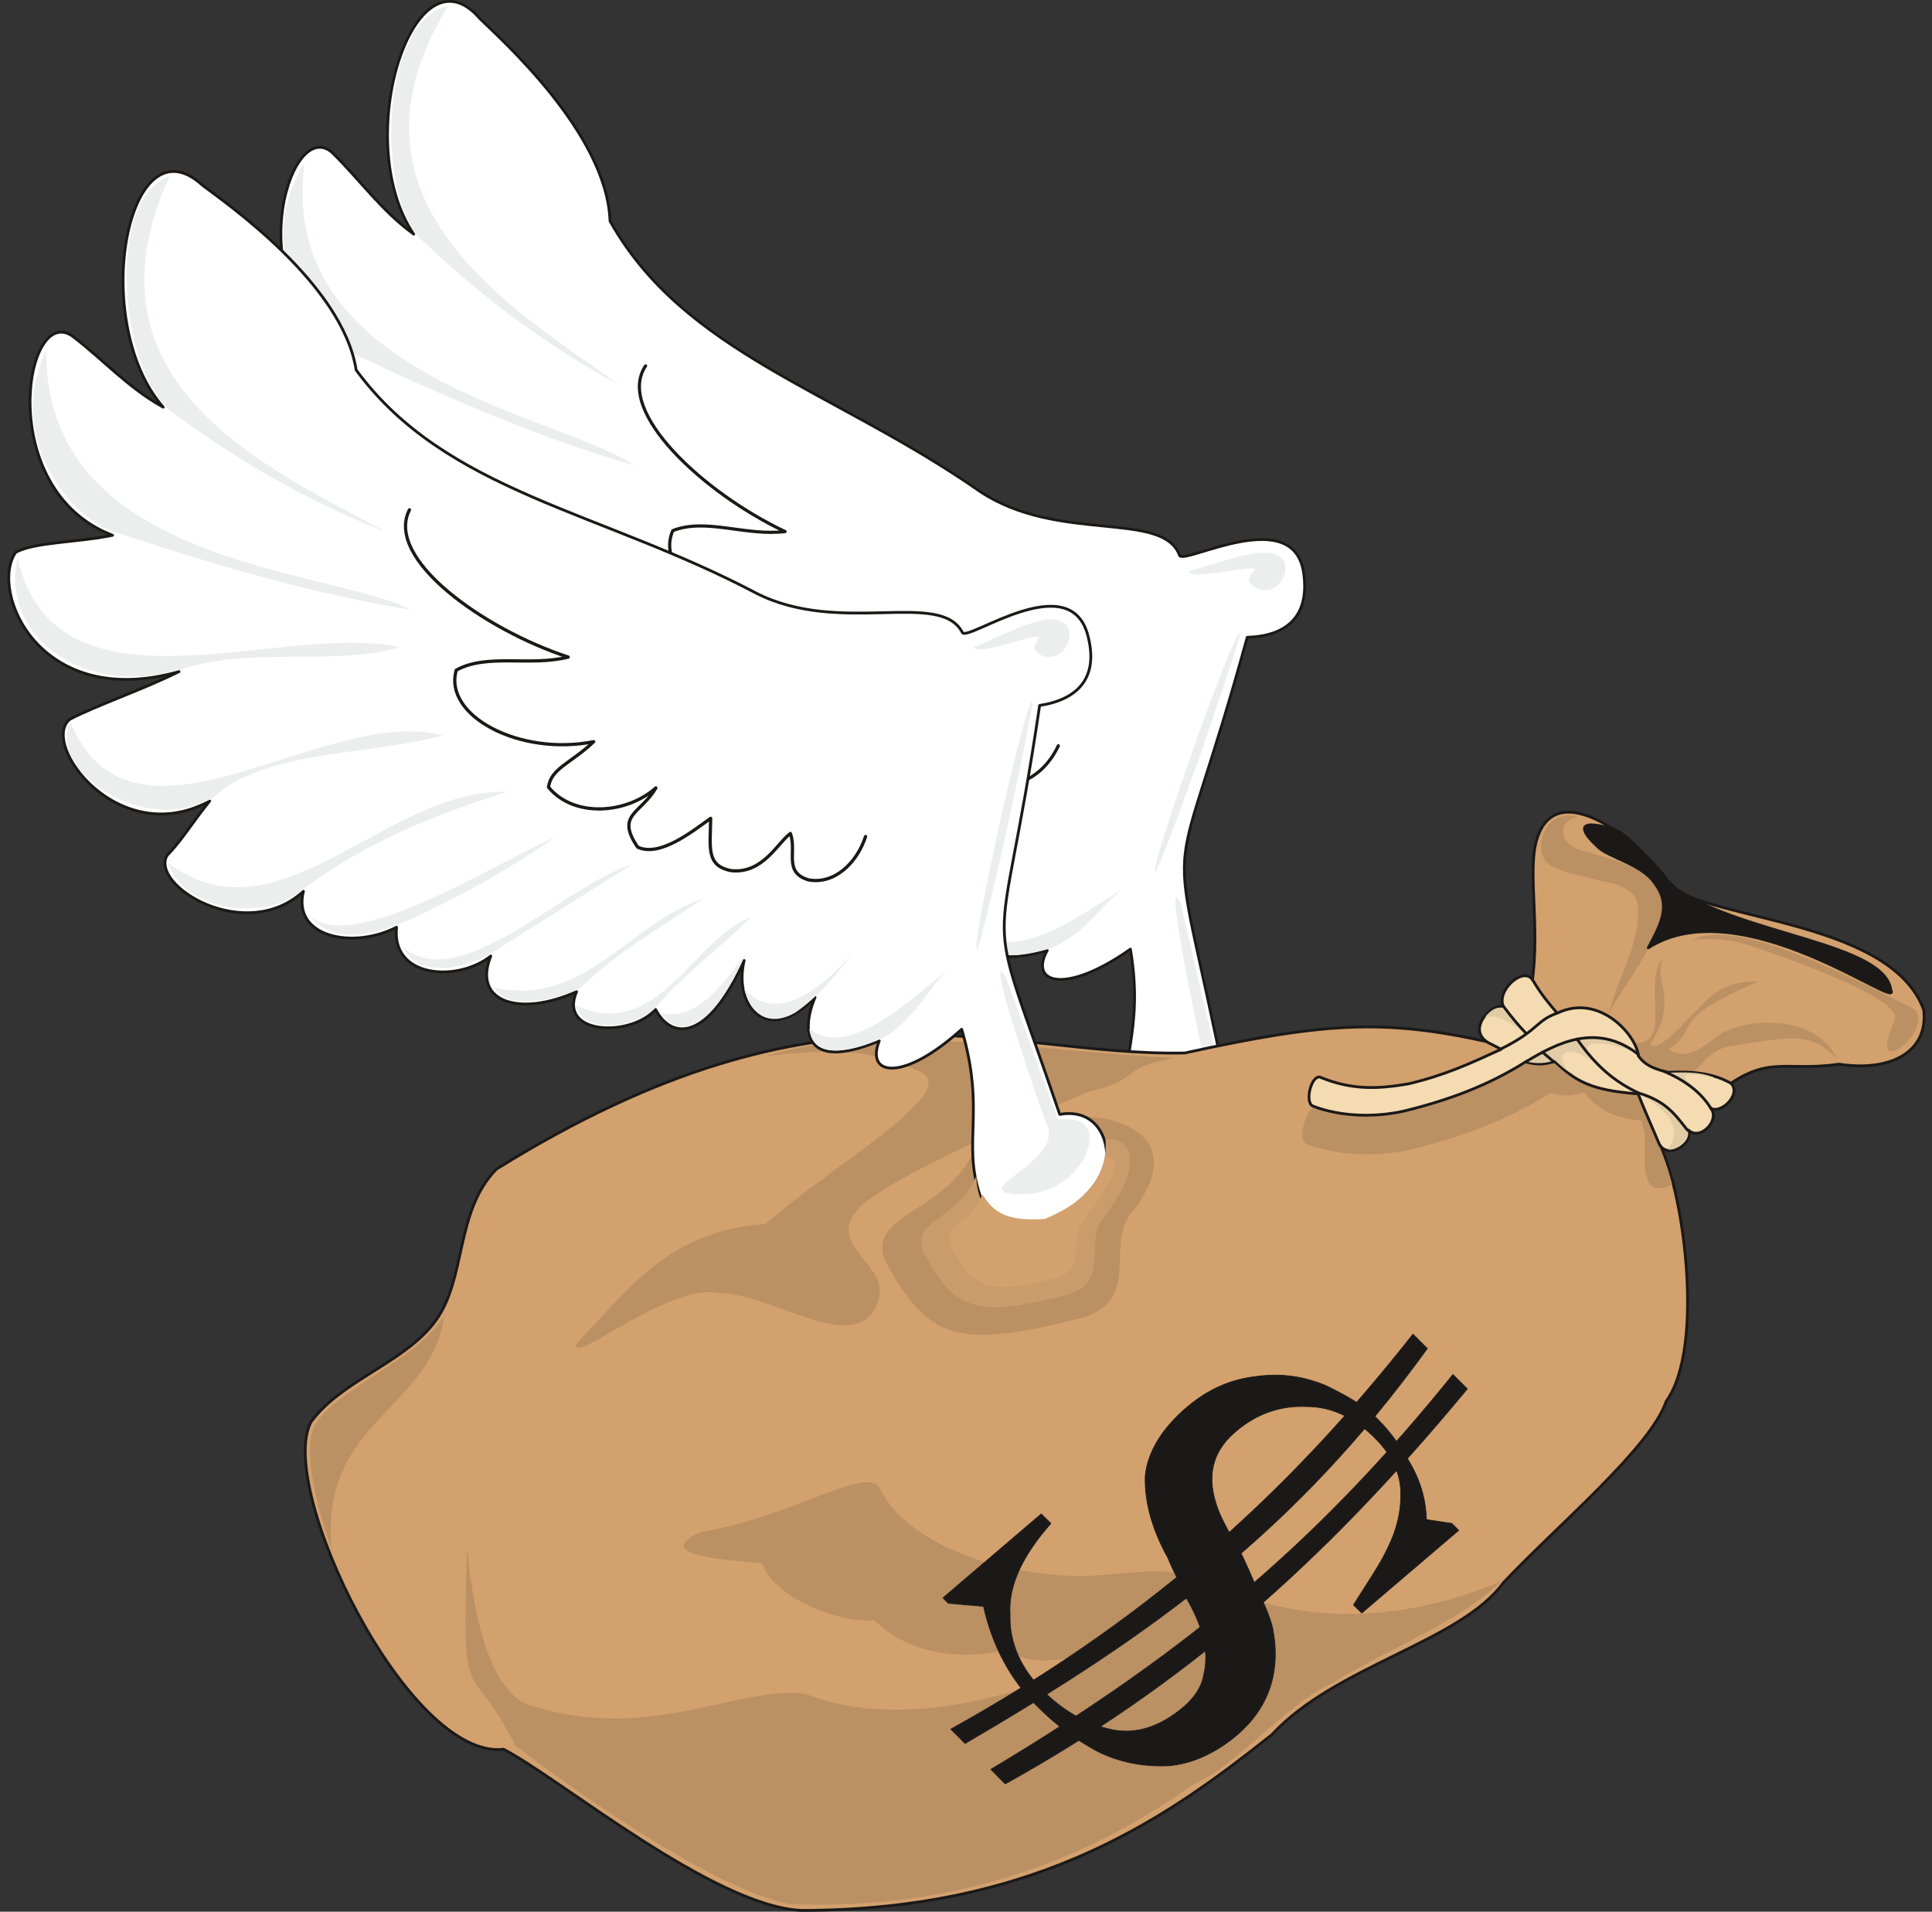
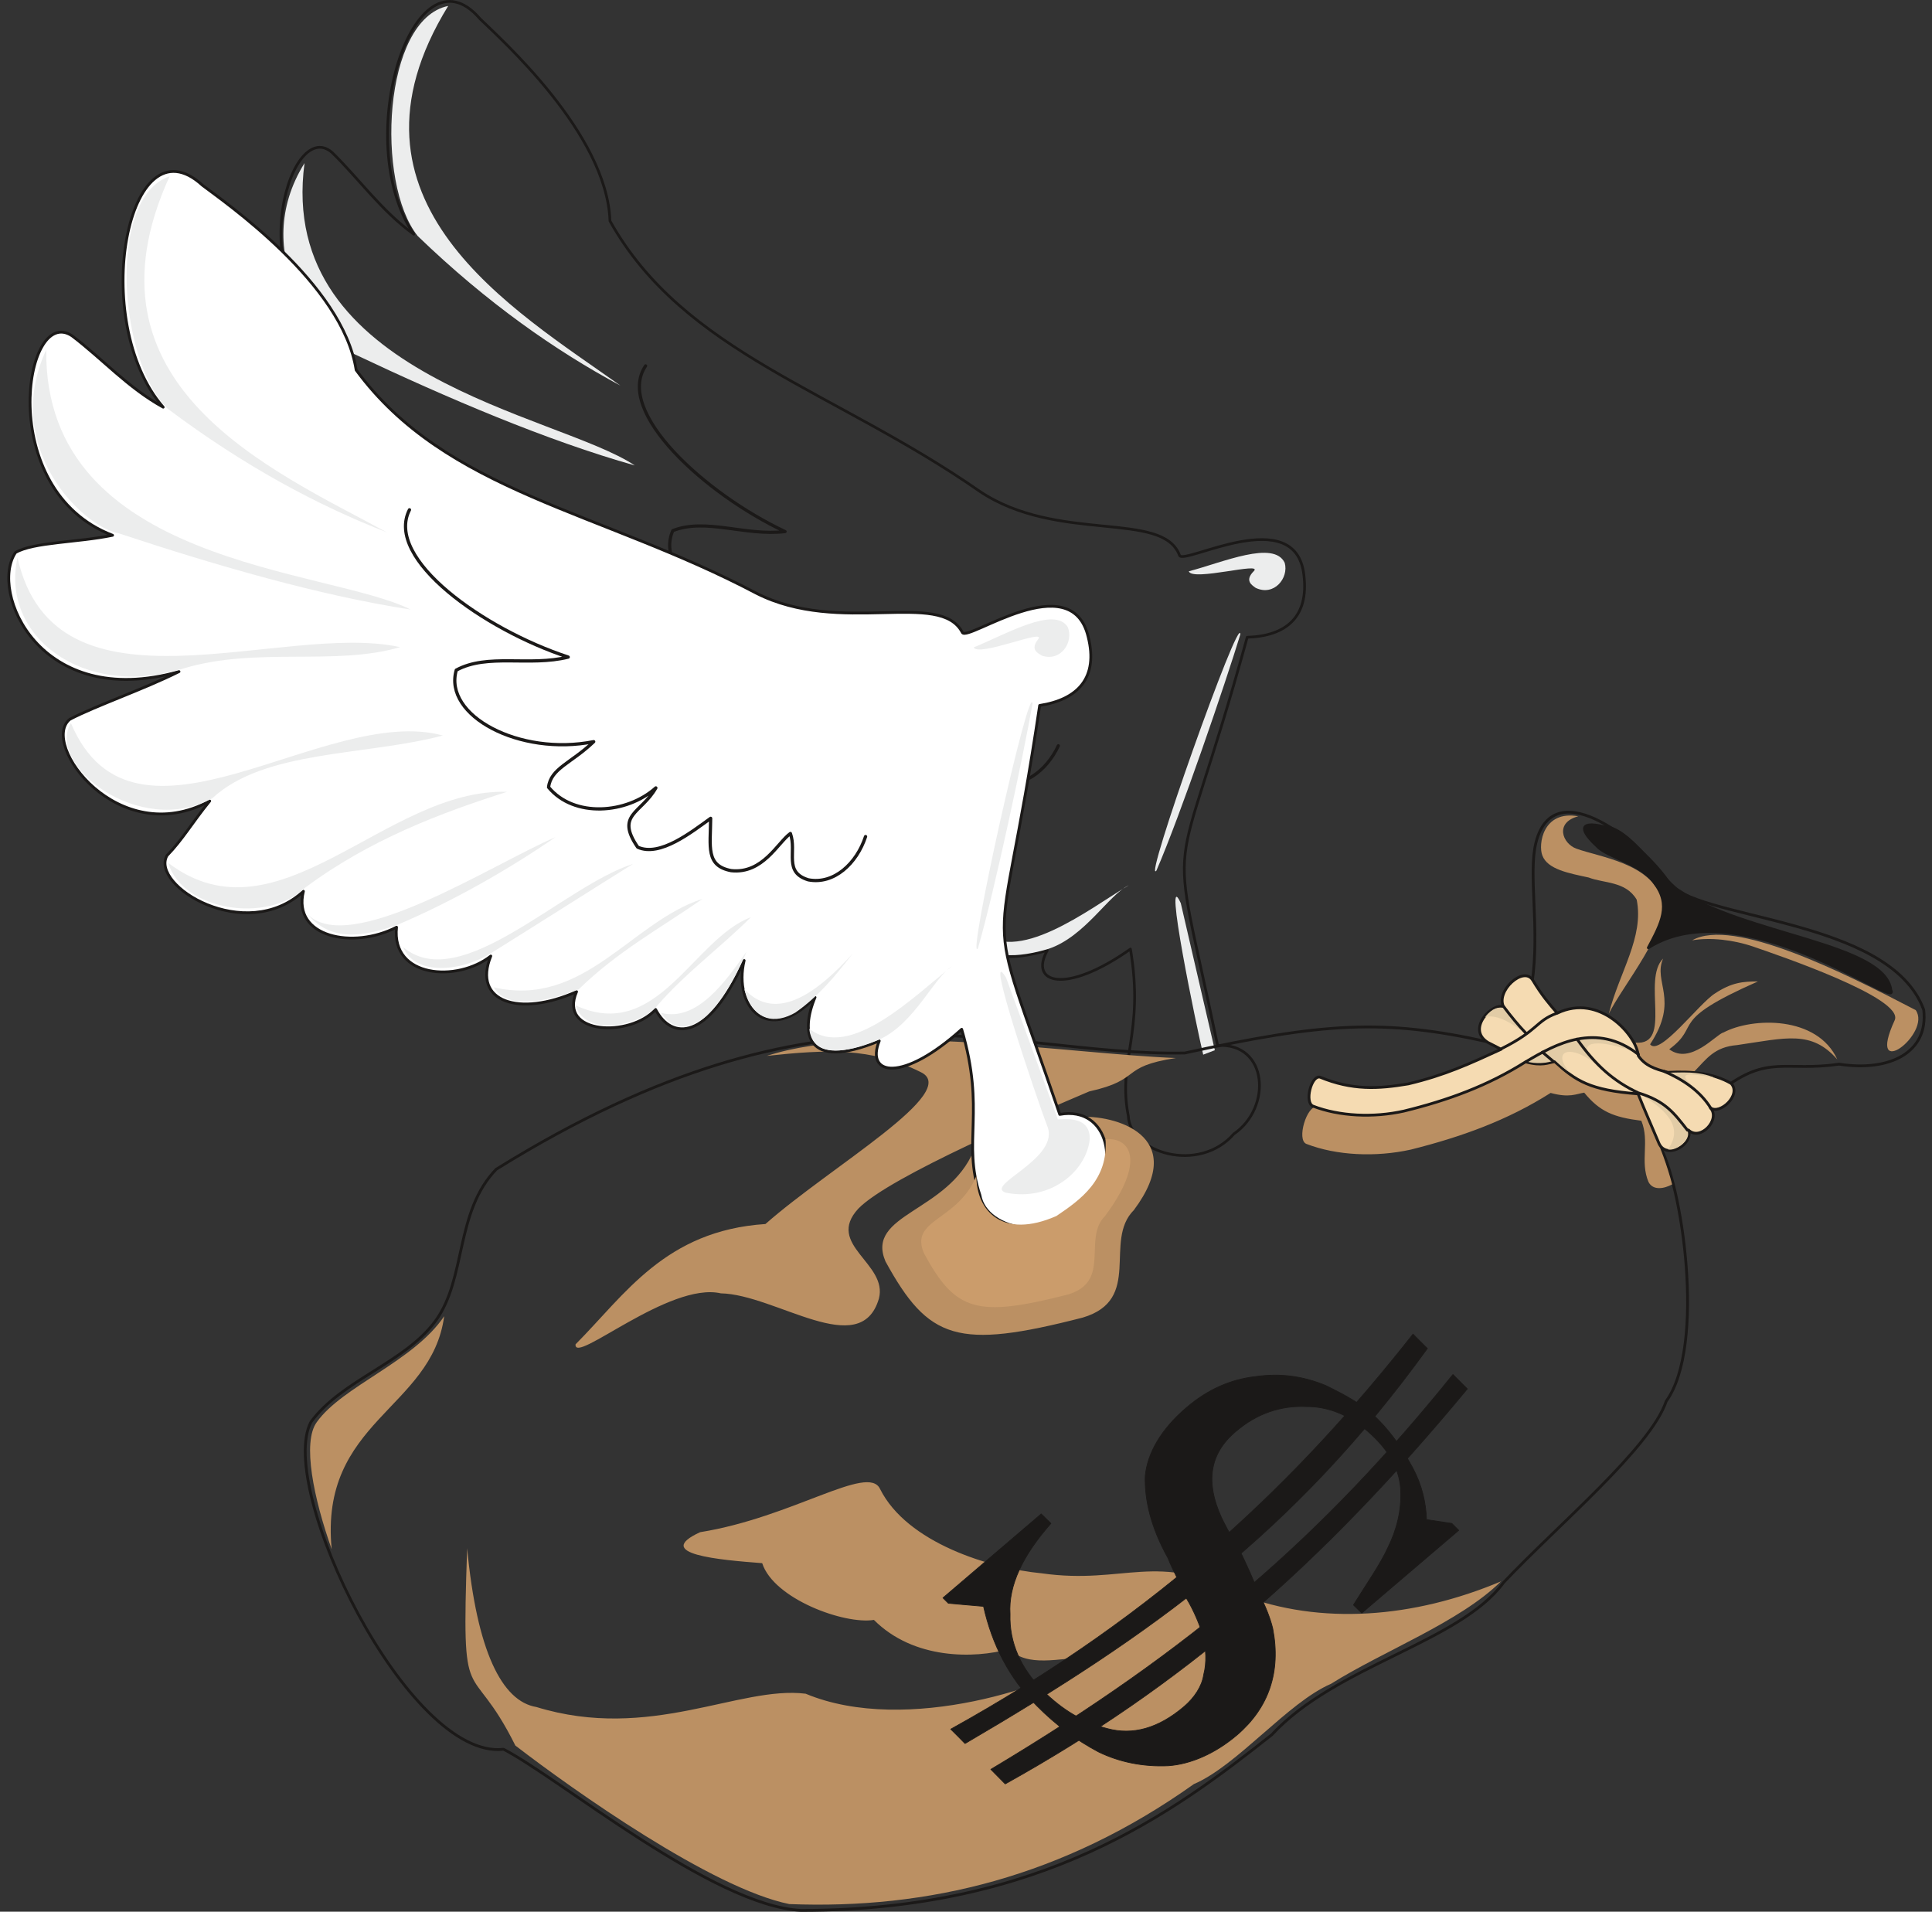
<svg xmlns="http://www.w3.org/2000/svg" xml:space="preserve" width="784.819" height="776.542" fill-rule="evenodd" stroke-linejoin="round" stroke-width="28.222" preserveAspectRatio="xMidYMid" version="1.2" viewBox="0 0 20765 20546">
  <rect x="0" y="0" width="20765" height="20546" fill="#333333" stroke="none" />
  <defs class="ClipPathGroup">
    <clipPath id="a" clipPathUnits="userSpaceOnUse">
      <path d="M0 0h20765v20546H0z" />
    </clipPath>
  </defs>
  <g class="SlideGroup">
    <g class="Slide" clip-path="url(#a)">
      <g class="Page">
        <g class="com.sun.star.drawing.ClosedBezierShape">
          <path fill="none" d="M2555 0h11483v12435H2555z" class="BoundingBox" />
-           <path fill="#FFF" d="M6556 2375c-33-945-1187-1966-1398-2174-706-825-1395 1303-711 2316-348-251-587-594-879-879-468-404-1030 1545 172 2180-381 34-856-30-1059 59-331 376 43 1717 1590 1483-409 145-924 249-1226 366-356 218 342 1463 1384 1054-216 206-341 376-529 526-220 297 717 1054 1408 559-181 477 458 688 948 505-124 536 577 671 968 429-259 468 223 692 866 496-254 435 513 560 820 293 132 348 516 409 1009-405-178 481 145 946 708 484-200 350-205 782 629 548-197 353 195 478 894-15 152 904-140 1199-23 1793 18 396 757 625 1135 193 412-282 366-980-175-950-543-2599-493-1437 318-4387 419-13 665-219 609-671-89-775-1285-104-1336-208-180-490-1308-125-2150-691-1559-1085-3177-1483-3972-2904Z" />
          <path fill="none" stroke="#1B1918" stroke-linecap="round" stroke-width="29" d="M6556 2375c-33-945-1187-1966-1398-2174-706-825-1395 1303-711 2316-348-251-587-594-879-879-468-404-1030 1545 172 2180-381 34-856-30-1059 59-331 376 43 1717 1590 1483-409 145-924 249-1226 366-356 218 342 1463 1384 1054-216 206-341 376-529 526-220 297 717 1054 1408 559-181 477 458 688 948 505-124 536 577 671 968 429-259 468 223 692 866 496-254 435 513 560 820 293 132 348 516 409 1009-405-178 481 145 946 708 484-200 350-205 782 629 548-197 353 195 478 894-15 152 904-140 1199-23 1793 18 396 757 625 1135 193 412-282 366-980-175-950-543-2599-493-1437 318-4387 419-13 665-219 609-671-89-775-1285-104-1336-208-180-490-1308-125-2150-691-1559-1085-3177-1483-3972-2904Z" />
        </g>
        <g fill="none" class="com.sun.star.drawing.OpenBezierShape">
          <path d="M6855 3915h4538v4528H6855z" class="BoundingBox" />
          <path stroke="#1B1918" stroke-linecap="round" stroke-width="34" d="M6939 3932c-332 492 637 1375 1499 1781-427 51-854-150-1207-10-204 472 561 1003 1370 945-270 200-496 226-541 426 233 362 800 388 1143 145-191 260-468 232-272 613 223 135 597-94 815-213-38 305-114 498 150 584 333 79 534-236 682-317 46 203-125 401 132 518 267 86 538-114 665-389" />
        </g>
        <g class="com.sun.star.drawing.ClosedBezierShape">
          <path fill="none" d="M3046 64h10772v11272H3046z" class="BoundingBox" />
          <path fill="#ECEDED" d="m12691 9707 366 1580-125 48c-68-281-439-2065-241-1628Zm0 0Zm-262-350c-152 175 902-2798 902-2539-158 519-645 1947-902 2539Zm0 0Zm1379-3308c46 162-114 363-312 269-38-28-124-76-20-180 104-105-661 114-699 2 366-96 915-338 1031-91Zm0 0ZM4817 64c-703 142-782 1907-327 2473 749 723 1487 1236 2178 1607C5529 3331 3522 2169 4817 64Zm0 0ZM3273 1753c-606 975 150 1934 536 2053 1003 475 2076 932 3013 1196-828-553-3855-950-3549-3249Zm0 0Zm7253 8239c-10 363 470 289 742 206 392-130 648-582 864-684-432 259-1218 877-1606 478Z" />
        </g>
        <g class="com.sun.star.drawing.ClosedBezierShape">
          <path fill="none" d="M3265 8714h17432v11835H3265z" class="BoundingBox" />
-           <path fill="#D3A16E" d="M16467 10560c84-584-43-1168 41-1503 198-787 1171 40 1420 416 251 417 2382 376 2748 1380 53 459-366 668-909 584-584 84-760-107-1257 273l-686 579c254 411 515 2176 84 2771-168 500-1171 1336-1748 1948-467 641-1806 893-2492 1637-1067 843-2470 1887-5058 1887-950-48-2593-1420-3198-1732-1023 119-2445-2805-2070-3517 333-454 1009-635 1339-1087 333-454 208-1171 653-1630 3568-2216 5405-1210 7400-1249 1488-325 2133-370 3261-119l472-638Z" />
          <path fill="none" stroke="#1B1918" stroke-linecap="round" stroke-width="30" d="M16467 10560c84-584-43-1168 41-1503 198-787 1171 40 1420 416 251 417 2382 376 2748 1380 53 459-366 668-909 584-584 84-760-107-1257 273l-686 579c254 411 515 2176 84 2771-168 500-1171 1336-1748 1948-467 641-1806 893-2492 1637-1067 843-2470 1887-5058 1887-950-48-2593-1420-3198-1732-1023 119-2445-2805-2070-3517 333-454 1009-635 1339-1087 333-454 208-1171 653-1630 3568-2216 5405-1210 7400-1249 1488-325 2133-370 3261-119l472-638Z" />
        </g>
        <g class="com.sun.star.drawing.ClosedBezierShape">
          <path fill="none" d="M3333 8764h17287v11708H3333z" class="BoundingBox" />
          <path fill="#BB9063" d="M17598 11751c-244 0-655-75-891-347-89 23-183 46-315 8-395 244-1480 778-2237 483-109-17-223 356-114 399 323 125 744 145 1123 61 546-137 1039-315 1502-609 203 56 277 10 361-3 167 203 312 264 614 302 92 224-17 435 77 658 50 97 172 71 254 26-107-407-303-793-374-978Zm0 0ZM4774 14146c-330 490-1092 749-1369 1138-159 216-33 823 160 1366-134-1376 1075-1506 1209-2504Zm0 0Zm7865-2775c-617 94-353 231-932 359-518 221-2146 912-2482 1260-358 389 323 587 221 968-198 671-1107-46-1699-58-555-127-1583 774-1561 548 531-533 963-1222 2041-1293 701-619 2116-1425 1666-1634-536-267-1011-241-1651-173 1143-370 3234-22 4397 23Zm0 0Zm-7100 7389c620 477 2113 1536 2945 1704 1491 58 2944-292 4348-1290 467-199 1009-877 1473-1077 562-353 1390-667 1827-1101-935 394-1938 475-2802 142-889-475-1242-102-2134-229-556-53-1447-327-1737-906-127-275-937 304-1934 464-516 237 212 298 667 333 124 384 883 661 1201 610 427 428 1079 417 1453 313 201 198 518 102 881 82-363 292-1978 853-3068 398-714-89-1672 518-2894 143-371-61-640-602-744-1706-64 1830 22 1124 518 2120Zm0 0Zm4928-6397c-276 668-1168 681-950 1194 463 845 773 950 2119 604 653-193 218-823 551-1156 602-807-218-1028-592-1000 516 216 231 757-127 1000-795 348-957-104-1001-642Zm0 0Zm7113-1157c0 150 84 264 343 310h287c132-135 214-264 460-284 528-77 798-163 1077 154-216-472-912-454-1224-289-74 15-353 353-582 180 356-264-33-294 953-729-160 0-282 10-463 130-172 109-594 678-696 546 320-485 28-666 140-922-229 229 104 935-295 904Zm0 0Zm607-1100c442-251 1631 348 2403 750 176 251-541 795-226 109 109-239-1267-704-1516-790-221-76-468-102-661-69Zm0 0Zm-1224-1333c-381-68-432 305-386 421 56 150 285 191 498 237 160 63 399 38 516 238 81 404-186 778-300 1227 142-294 673-927 571-1237-127-383-668-447-919-538-150-54-236-280 20-348Z" />
        </g>
        <g class="com.sun.star.drawing.ClosedBezierShape">
          <path fill="none" d="M78 1828h11833v11388H78z" class="BoundingBox" />
          <path fill="#FFF" d="M3828 3977c-145-932-1416-1806-1652-1986-800-736-1227 1460-422 2385-378-208-655-521-980-767-513-343-833 1659 436 2144-373 78-853 73-1043 185-284 417 254 1703 1757 1280-386 193-884 362-1173 512-325 261 518 1412 1503 879-188 231-292 414-459 586-183 320 840 958 1466 384-122 495 536 627 1001 386-58 546 653 594 1013 310-200 493 305 658 922 383-200 463 575 493 849 191 173 330 561 343 952-526-119 500 259 922 762 396-157 371-111 800 690 468-150 373 251 449 886-125 259 879 5 1207 196 1783 66 391 828 526 1148 54 376-331 244-1019-290-922-856-2512-663-1367-216-4395 412-64 633-298 521-740-183-757-1288 54-1351-43-239-465-1313 36-2216-424-1682-887-3335-1085-4300-2398Z" />
          <path fill="none" stroke="#1B1918" stroke-linecap="round" stroke-width="30" d="M3828 3977c-145-932-1416-1806-1652-1986-800-736-1227 1460-422 2385-378-208-655-521-980-767-513-343-833 1659 436 2144-373 78-853 73-1043 185-284 417 254 1703 1757 1280-386 193-884 362-1173 512-325 261 518 1412 1503 879-188 231-292 414-459 586-183 320 840 958 1466 384-122 495 536 627 1001 386-58 546 653 594 1013 310-200 493 305 658 922 383-200 463 575 493 849 191 173 330 561 343 952-526-119 500 259 922 762 396-157 371-111 800 690 468-150 373 251 449 886-125 259 879 5 1207 196 1783 66 391 828 526 1148 54 376-331 244-1019-290-922-856-2512-663-1367-216-4395 412-64 633-298 521-740-183-757-1288 54-1351-43-239-465-1313 36-2216-424-1682-887-3335-1085-4300-2398Z" />
        </g>
        <g fill="none" class="com.sun.star.drawing.OpenBezierShape">
          <path d="M4341 5461h4981v4022H4341z" class="BoundingBox" />
          <path stroke="#1B1918" stroke-linecap="round" stroke-width="35" d="M4401 5479c-270 528 801 1286 1706 1583-417 104-867-43-1203 140-142 490 681 927 1477 769-241 231-462 287-485 490 274 332 841 286 1153 7-157 276-437 284-195 637 238 109 581-165 784-310-2 308-55 508 219 562 341 38 501-300 638-399 71 198-76 416 193 498 277 53 521-178 615-465" />
        </g>
        <g class="com.sun.star.drawing.ClosedBezierShape">
          <path fill="none" d="M9901 12242h2249v1808H9901z" class="BoundingBox" />
          <path fill="#CB9C6B" d="M10494 12639c-203 489-722 461-563 831 337 621 561 695 1545 443 475-139 157-600 401-844 437-588 277-846 5-826 31 439-269 651-528 826-580 254-860-56-860-430Z" />
        </g>
        <g class="com.sun.star.drawing.ClosedBezierShape">
          <path fill="none" d="M10203 12433h1784v1399h-1784z" class="BoundingBox" />
-           <path fill="#D3A16E" d="M10558 12838c-147 357-443 301-330 572 246 450 412 506 1126 323 349-104 117-439 296-616 317-429 437-697 239-683-61 379-433 569-657 666-464 34-566-105-674-262Z" />
        </g>
        <g class="com.sun.star.drawing.ClosedBezierShape">
-           <path fill="none" d="M17014 8850h3331v1838h-3331z" class="BoundingBox" />
          <path fill="#1B1918" d="M17239 8885c-296-71-238 58-74 208 102 117 473 188 617 396 181 236 76 430-66 697 997-636 2724 693 2607 457-61-503-1575-594-2289-1078-176-117-523-680-795-680Z" />
          <path fill="none" stroke="#1B1918" stroke-linecap="round" stroke-width="30" d="M17239 8885c-296-71-238 58-74 208 102 117 473 188 617 396 181 236 76 430-66 697 997-636 2724 693 2607 457-61-503-1575-594-2289-1078-176-117-523-680-795-680Z" />
        </g>
        <g class="com.sun.star.drawing.ClosedBezierShape">
          <path fill="none" d="M14054 10472h4599v1910h-4599z" class="BoundingBox" />
          <path fill="#F5DBB2" d="M16473 10533c-97-156-403 120-311 292-104-63-412 229-170 379 68 33 76 40 142 73-340 156-602 278-998 372-320 54-602 71-950-73-94-18-167 274-74 312 282 109 648 127 978 53 475-116 904-274 1307-529 180 49 243 8 314-2 224 206 379 308 895 346 78 196 144 340 226 536 83 173 370 8 315-147 127 124 350-115 236-239 101 79 338-140 223-262-198-114-429-132-678-119-145-36-249-74-320-179-15-211-414-678-871-457-89-104-163-188-264-356Z" />
          <path fill="none" stroke="#1B1918" stroke-linecap="round" stroke-width="30" d="M16473 10533c-97-156-403 120-311 292-104-63-412 229-170 379 68 33 76 40 142 73-340 156-602 278-998 372-320 54-602 71-950-73-94-18-167 274-74 312 282 109 648 127 978 53 475-116 904-274 1307-529 180 49 243 8 314-2 224 206 379 308 895 346 78 196 144 340 226 536 83 173 370 8 315-147 127 124 350-115 236-239 101 79 338-140 223-262-198-114-429-132-678-119-145-36-249-74-320-179-15-211-414-678-871-457-89-104-163-188-264-356Z" />
        </g>
        <g class="com.sun.star.drawing.ClosedBezierShape">
          <path fill="none" d="M15961 10829h2474v1529h-2474z" class="BoundingBox" />
          <path fill="#E2CCA6" d="M18433 11585c-178-79-379-56-511-56 160 80 280 154 404 296-79-163-495-359 107-240Zm0 0Zm-808 169c366 111 440 317 511 396 48 101-127 226-209 203 193-269-78-455-302-599Zm0 0Zm-1223-347c194-114 389-221 608-246 262-36 435 56 582 157-226-96-595-175-527-2 54 63 110 124 167 188-334-313-576-221-357 25-56-35-112-86-165-135-74 34-206 44-308 13Zm0 0Zm-441-477c83-101 144-109 210-97 74 84 155 193 231 277-142-104-304-213-441-180Z" />
        </g>
        <g fill="none" class="com.sun.star.drawing.OpenBezierShape">
          <path d="M16124 10803h2280v1360h-2280z" class="BoundingBox" />
          <path stroke="#1B1918" stroke-linecap="round" stroke-width="30" d="m16578 11308 117 99m1693 504c-114-186-302-310-503-397m-935-346c200 282 393 453 660 578 291 89 382 216 527 401m-1976-1329c74 99 155 198 242 289" />
          <path stroke="#1B1918" stroke-linecap="round" stroke-width="30" d="M16403 11409c316-188 753-431 1207-76m-1471-63c398-199 365-295 590-379" />
        </g>
        <g class="com.sun.star.drawing.ClosedBezierShape">
          <path fill="none" d="M163 1895h11551v10942H163z" class="BoundingBox" />
          <path fill="#ECEDED" d="m10813 10507 557 1524c180-15 343 10 343 208-31 338-412 676-900 580-251-77 600-369 440-724-104-272-691-1998-440-1588Zm0 0Zm-302-315c-129 191 554-2886 587-2630-94 534-407 2009-587 2630Zm0 0Zm965-3453c66 158-71 376-277 308-40-26-132-61-40-178 89-117-643 195-694 89 351-143 867-447 1011-219Zm0 0Zm-4371 4147c157 236 350 142 490 30 241-254 351-508 429-688-223 317-530 757-919 658Zm0 0ZM1823 1895c-680 228-543 1988-23 2496 831 624 1624 1045 2358 1330-1230-668-3363-1579-2335-3826Zm0 0ZM497 3759C13 4804 881 5660 1280 5733c1051 348 2171 671 3134 818-889-447-3942-470-3917-2792Zm0 0ZM188 5993C1 6836 896 7519 1973 7184c782-236 1628-23 2327-229-1273-279-3704 849-4112-962Zm0 0Zm574 1778c-270 449 736 1237 1521 807 564-520 1636-452 2477-673-1268-348-3318 1478-3998-134Zm0 0Zm1046 1503c152 513 1067 656 1468 269 699-520 1458-805 2174-1033-1305-41-2458 1662-3642 764Zm0 0Zm1486 539c198 238 467 313 983 124 594-251 1212-607 1693-940-687 295-2237 1307-2676 816Zm0 0Zm1039 366c127 313 635 270 975 46 483-301 1020-643 1497-941-757 242-1855 1416-2472 895Zm0 0Zm973 432c160 275 674 115 915 21 412-404 881-659 1331-972-770 247-1273 1175-2246 951Zm0 0Zm879 193c110 351 702 214 874 10 300-350 696-640 1011-956-622 234-1006 1355-1885 946Zm0 0Zm2980-556c-193 249-373 465-617 635-206 119-447 109-549-254 348 378 805 20 1166-381Zm0 0Zm-467 808c38 358 502 228 762 112 373-176 574-658 774-785-396 312-1100 1021-1536 673Z" />
        </g>
        <g class="com.sun.star.drawing.ClosedBezierShape">
          <path fill="none" d="M10131 14775h5552v4209h-5552z" class="BoundingBox" />
          <path fill="#1B1918" d="m11191 16271 104 102c-299 338-459 665-439 975-10 308 117 583 350 819 206 206 430 343 699 412 269 71 543 0 823-239 109-94 191-216 209-340 36-141 23-268-2-410-42-127-98-272-184-414-56-145-143-290-198-432-186-333-252-630-244-882 23-239 165-498 447-737 232-198 478-300 735-330 274-40 515-3 754 94 224 109 417 215 562 363 162 162 276 338 378 526 99 186 140 371 147 554l272 41 74 74-1042 889-89-87c145-233 288-437 369-614 96-193 147-399 139-610-7-212-109-400-269-562-233-237-487-348-744-346-272-13-533 71-765 272-281 239-320 547-149 920 28 56 83 173 185 331 84 172 155 330 211 475 71 129 127 271 155 386 91 468-43 854-384 1146-233 198-496 313-737 330-272 13-529-40-752-149-236-125-460-290-663-496-295-294-480-656-572-1068l-378-33-58-58 1056-902Z" />
          <path fill="none" stroke="#1B1918" stroke-linecap="round" stroke-width="8" d="m11191 16271 104 102c-299 338-459 665-439 975-10 308 117 583 350 819 206 206 430 343 699 412 269 71 543 0 823-239 109-94 191-216 209-340 36-141 23-268-2-410-42-127-98-272-184-414-56-145-143-290-198-432-186-333-252-630-244-882 23-239 165-498 447-737 232-198 478-300 735-330 274-40 515-3 754 94 224 109 417 215 562 363 162 162 276 338 378 526 99 186 140 371 147 554l272 41 74 74-1042 889-89-87c145-233 288-437 369-614 96-193 147-399 139-610-7-212-109-400-269-562-233-237-487-348-744-346-272-13-533 71-765 272-281 239-320 547-149 920 28 56 83 173 185 331 84 172 155 330 211 475 71 129 127 271 155 386 91 468-43 854-384 1146-233 198-496 313-737 330-272 13-529-40-752-149-236-125-460-290-663-496-295-294-480-656-572-1068l-378-33-58-58 1056-902Z" />
        </g>
        <g class="com.sun.star.drawing.ClosedBezierShape">
          <path fill="none" d="M10214 14334h5562v4844h-5562z" class="BoundingBox" />
          <path fill="#1B1918" d="M15187 14338c51 50 101 104 155 154-1433 1983-2953 3067-4970 4247-50-51-101-104-154-155 2296-1274 3750-2701 4969-4246Zm0 0Zm429 434 155 155c-1588 1918-3072 3192-4967 4246-51-53-104-104-155-157 2177-1302 3567-2508 4967-4244Z" />
          <path fill="none" stroke="#1B1918" stroke-linecap="round" stroke-width="7" d="M15187 14338c51 50 101 104 155 154-1433 1983-2953 3067-4970 4247-50-51-101-104-154-155 2296-1274 3750-2701 4969-4246Z" />
          <path fill="none" stroke="#1B1918" stroke-linecap="round" stroke-width="7" d="m15616 14772 155 155c-1588 1918-3072 3192-4967 4246-51-53-104-104-155-157 2177-1302 3567-2508 4967-4244Z" />
        </g>
      </g>
    </g>
  </g>
</svg>